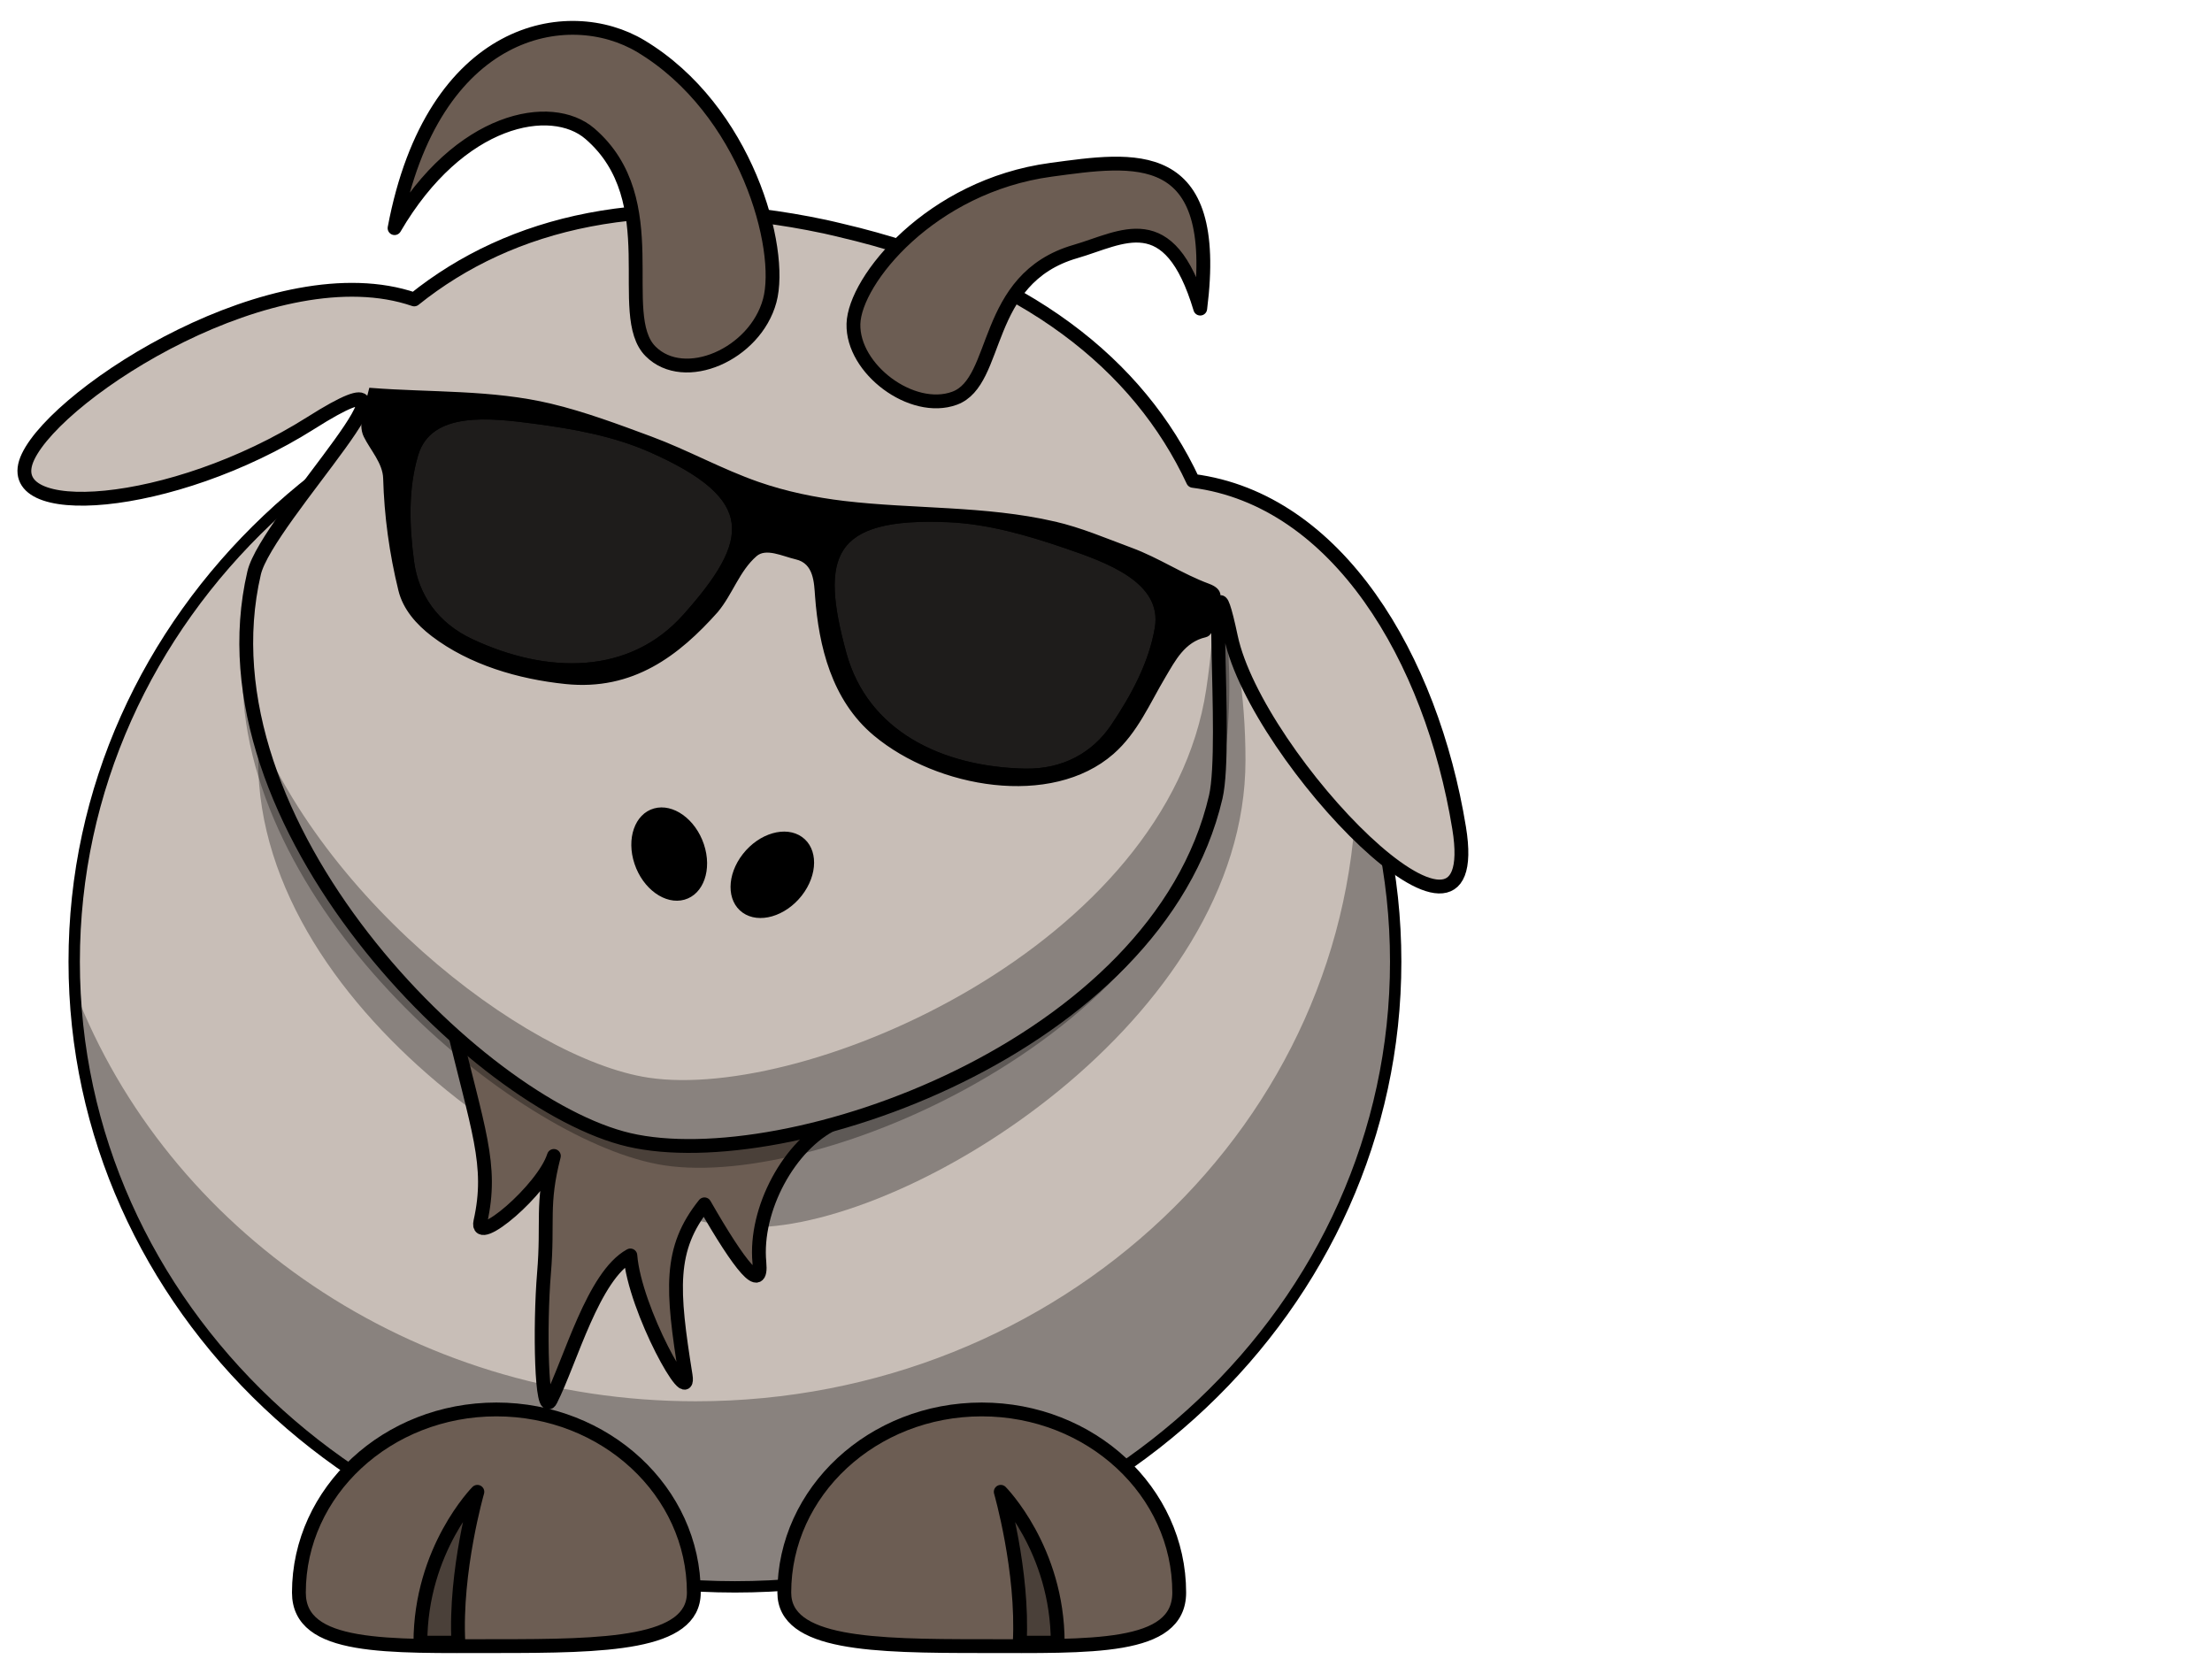
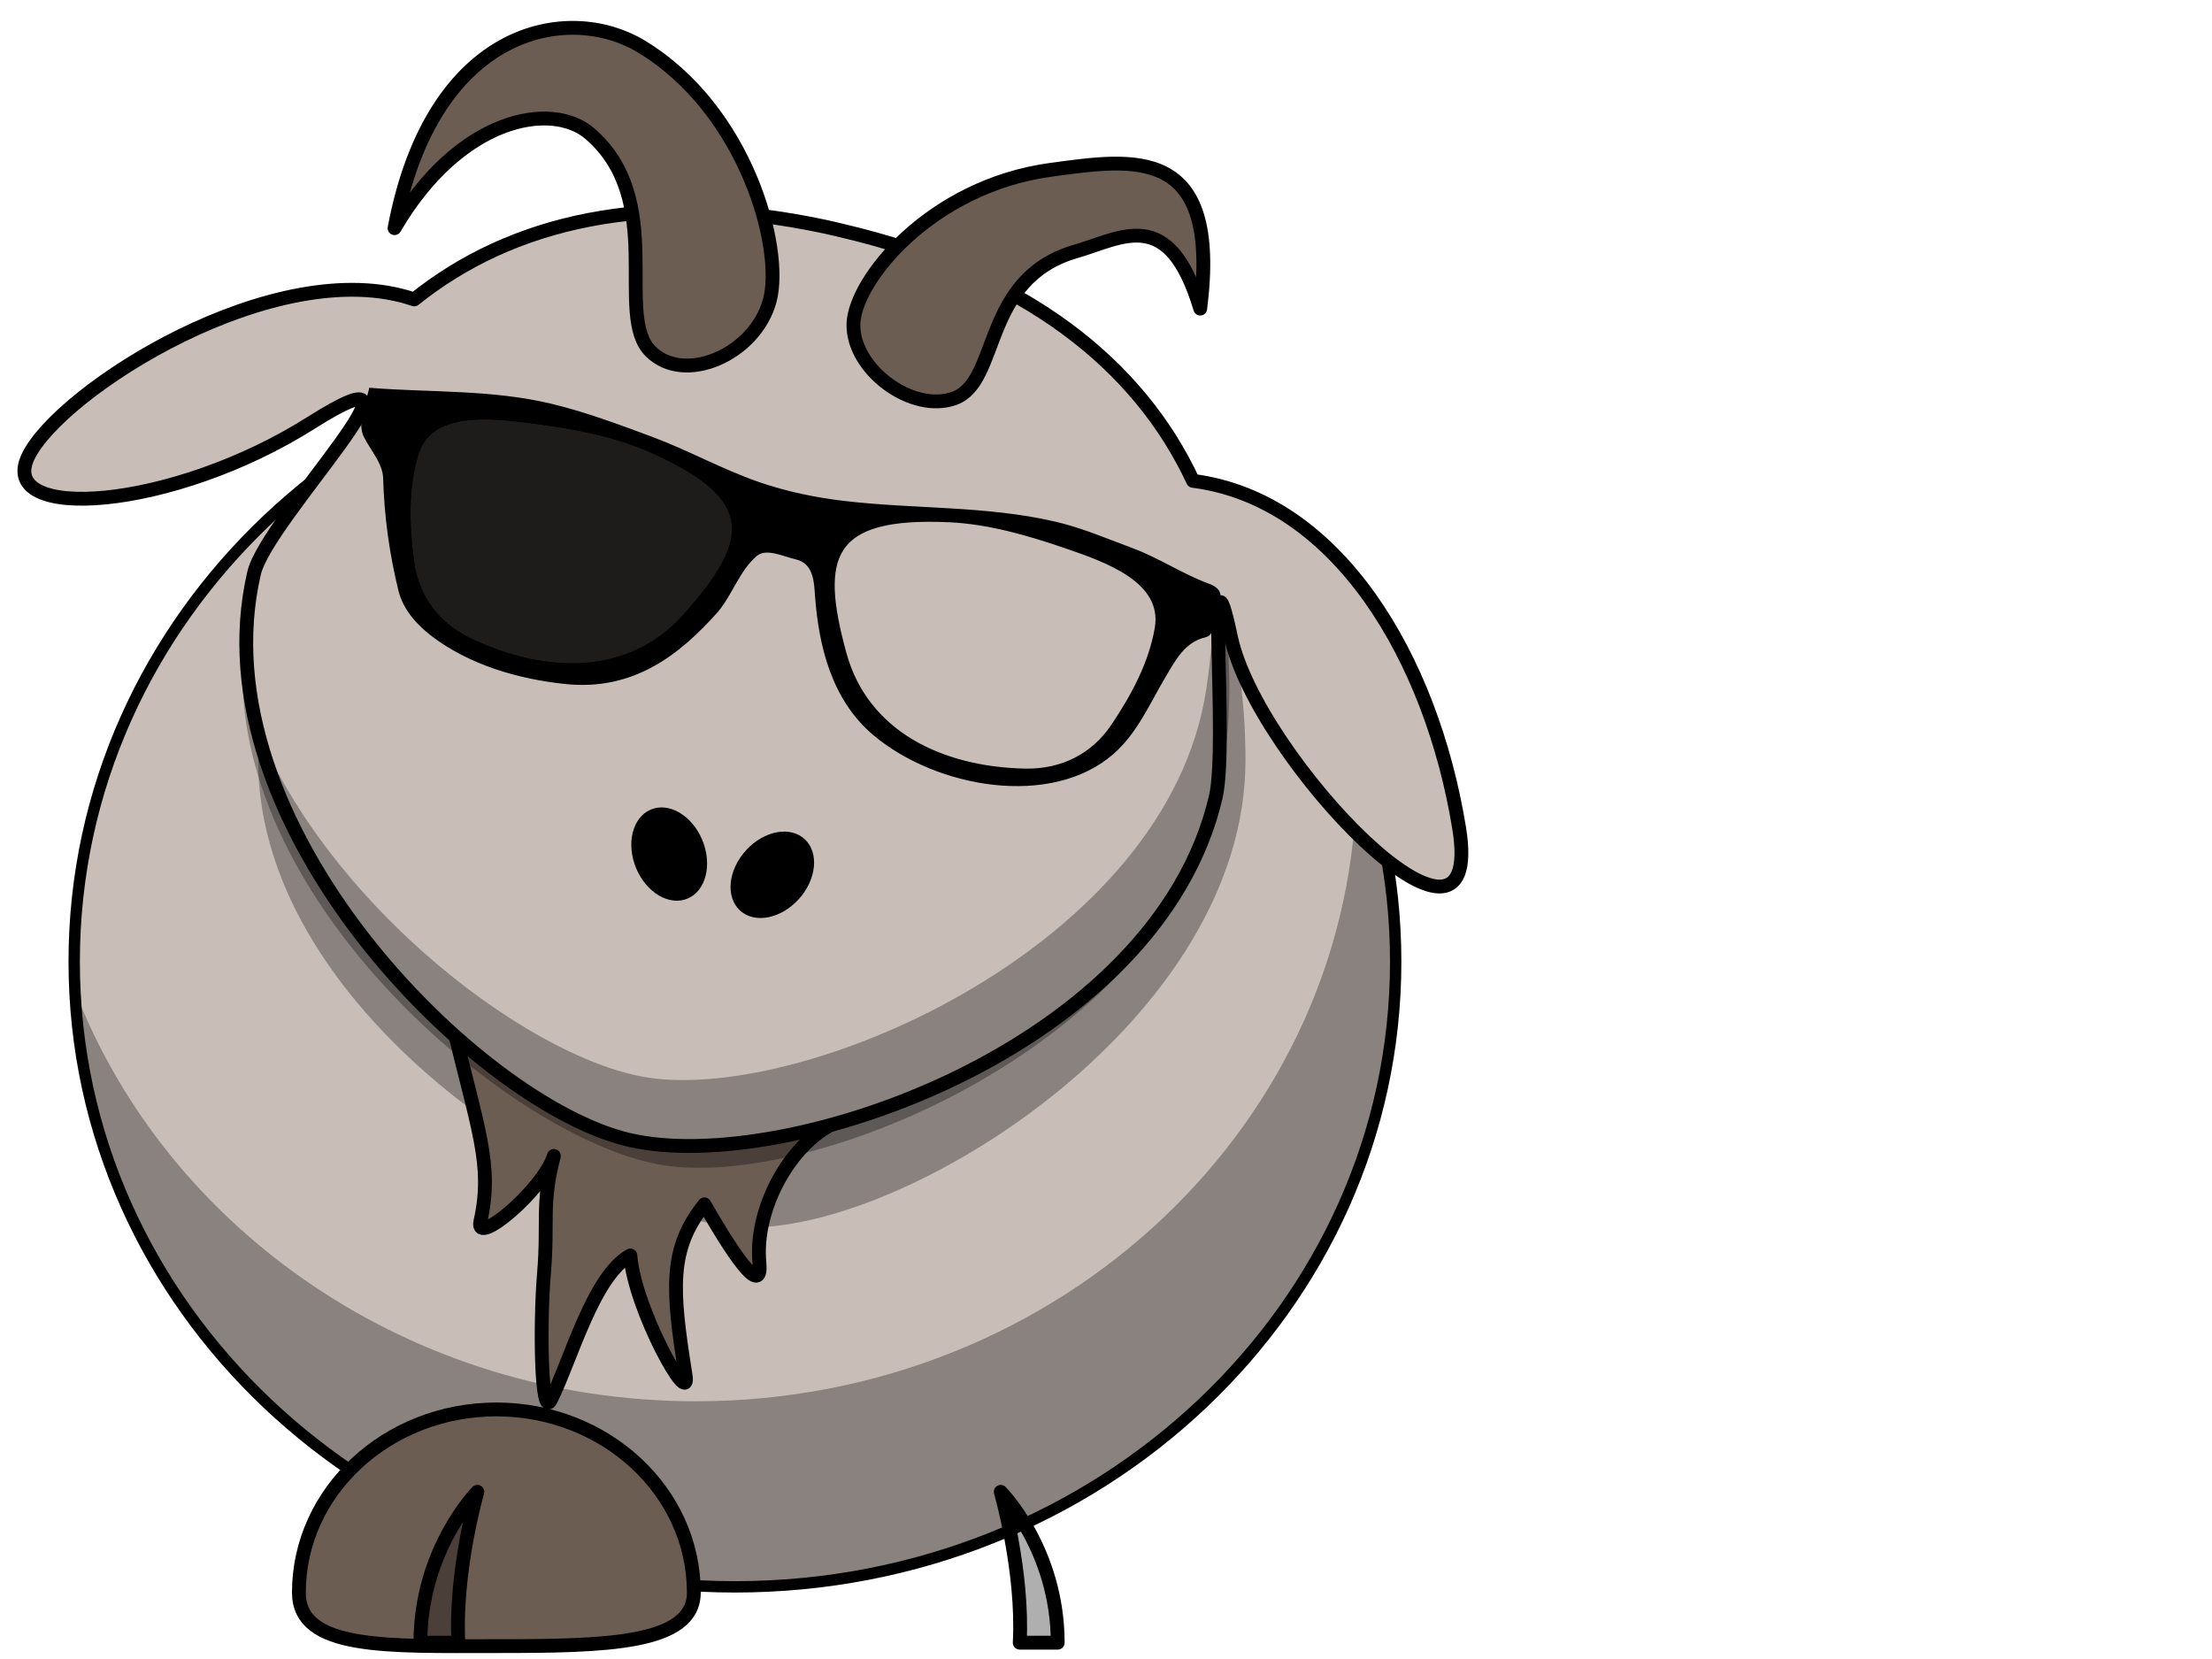
<svg xmlns="http://www.w3.org/2000/svg" width="640" height="480">
  <title>goat with sunglasses</title>
  <g>
    <path fill="#c8beb7" fill-rule="nonzero" stroke="#000000" stroke-width="3.287" stroke-linecap="round" stroke-linejoin="round" stroke-miterlimit="4" id="path2383" d="m403.814,278.232c0.032,99.896 -85.569,180.894 -191.173,180.894c-105.604,0 -191.205,-80.997 -191.173,-180.894c-0.032,-99.896 85.569,-180.894 191.173,-180.894c105.604,0 191.205,80.998 191.173,180.894z" />
    <path fill="#000000" fill-opacity="0.314" fill-rule="nonzero" stroke-width="4" stroke-linecap="round" stroke-linejoin="round" stroke-miterlimit="4" id="path3221" d="m392.259,216.192c0.134,2.776 0.218,5.602 0.218,8.41c0,99.824 -85.636,180.831 -191.164,180.831c-82.486,0 -152.872,-49.527 -179.656,-118.817c4.631,95.941 88.44,172.473 191,172.473c105.528,0 191.164,-81.007 191.164,-180.831c0,-21.796 -4.081,-42.71 -11.563,-62.066z" />
-     <path fill="#6c5d53" fill-rule="nonzero" stroke="#000000" stroke-width="4" stroke-linecap="round" stroke-linejoin="round" stroke-miterlimit="4" id="path3172" d="m226.92,460.782c0,15.008 25.595,15.488 57.132,15.488c31.537,0 57.132,1.145 57.132,-15.488c0,-29.248 -25.595,-52.986 -57.132,-52.986c-31.537,0 -57.132,23.738 -57.132,52.986z" />
    <path fill="#000000" fill-opacity="0.314" fill-rule="nonzero" stroke-width="4" stroke-linecap="round" stroke-linejoin="round" stroke-miterlimit="4" id="path3236" d="m360.356,219.981c0,74.581 -96.203,135.111 -142.831,135.111c-44.886,0 -142.831,-60.529 -142.831,-135.111c0,-74.581 42.978,-135.11 142.831,-135.11c99.87,0 142.831,60.529 142.831,135.11z" />
    <path transform="rotate(11.224 177.377,356.648) " fill="#6c5d53" fill-rule="evenodd" stroke="#000000" stroke-width="4" stroke-linejoin="round" stroke-miterlimit="4" id="path3203" d="m119.672,305.522c13.528,29.607 19.832,38.512 19.43,55.451c-0.183,7.716 16.031,-12.607 17.155,-22.764c-0.826,14.67 2.092,18.678 3.807,33.855c1.716,15.176 7.407,41.509 9.059,35.606c3.431,-12.258 5.037,-37.673 14.446,-45.529c4.258,15.176 26.03,40.658 22.438,30.936c-8.724,-23.604 -11.931,-34.92 -4.289,-49.615c13.674,15.708 21.497,22.209 18.871,13.425c-4.432,-14.823 1.877,-35.184 13.365,-43.777c14.583,-10.908 -114.283,-8.172 -114.283,-7.588z" />
    <path fill="#000000" fill-opacity="0.314" fill-rule="evenodd" stroke="#000000" stroke-width="4" stroke-linejoin="round" stroke-miterlimit="4" id="path3174" d="m306.026,475.278c0,-27.022 -16.48,-43.651 -16.48,-43.651c0,0 6.592,22.865 5.494,43.651l10.987,0z" />
    <path transform="rotate(13.114 213.529,198.426) " fill="#c8beb7" fill-rule="nonzero" stroke="#000000" stroke-width="4" stroke-linecap="round" stroke-linejoin="round" stroke-miterlimit="4" id="path3155" d="m207.972,63.338c-52.584,1.008 -88.891,19.239 -111.044,47.465c-41.999,-4.272 -94.045,49.158 -98.499,69.705c-4.454,20.547 44.043,5.828 77.556,-28.173c33.513,-34.002 -6.218,29.892 -6.218,46.072c0,74.581 97.955,135.12 142.841,135.12c46.628,0 142.841,-60.539 142.841,-135.12c0,-16.18 -21.376,-78.419 -6.218,-46.072c15.158,32.347 95.737,84.71 76.827,38.803c-18.909,-45.907 -55.779,-84.593 -97.771,-80.334c-22.796,-29.049 -60.575,-47.465 -115.68,-47.465c-1.56,0 -3.103,-0.029 -4.636,0z" />
    <path transform="rotate(11.612 298.967,81.902) " fill="#6c5d53" fill-rule="evenodd" stroke="#000000" stroke-width="4" stroke-linejoin="round" stroke-miterlimit="4" id="path3179" d="m250.368,103.925c-2.194,-12.431 13.855,-43.551 47.009,-55.157c22.809,-7.985 46.701,-17.19 50.386,30.647c-14.841,-27.56 -26.221,-15.472 -38.693,-8.91c-25.029,13.168 -13.741,41.232 -25.723,48.626c-11.154,6.882 -30.704,-2.321 -32.979,-15.207l0,0z" />
    <path transform="rotate(8.572 206.478,248.619) " fill="#000000" fill-opacity="0.314" fill-rule="nonzero" stroke-width="4" stroke-linecap="round" stroke-linejoin="round" stroke-miterlimit="4" id="path3231" d="m342.747,158.926l-3.272,4.385c0.434,5.077 0.6,10.24 0.6,15.478c0,74.581 -96.213,135.12 -142.841,135.12c-36.138,0 -106.632,-39.219 -132.751,-93.434c13.292,66.445 99.782,117.837 141.15,117.837c46.628,0 142.841,-60.539 142.841,-135.12c0,-15.505 -1.877,-30.395 -5.727,-44.266z" />
    <path fill="#6c5d53" fill-rule="nonzero" stroke="#000000" stroke-width="4" stroke-linecap="round" stroke-linejoin="round" stroke-miterlimit="4" id="path3329" d="m200.744,460.782c0,15.008 -25.595,15.488 -57.132,15.488c-31.537,0 -57.132,1.145 -57.132,-15.488c0,-29.248 25.595,-52.986 57.132,-52.986c31.537,0 57.132,23.738 57.132,52.986z" />
    <path fill="#000000" fill-opacity="0.314" fill-rule="evenodd" stroke="#000000" stroke-width="4" stroke-linejoin="round" stroke-miterlimit="4" id="path3331" d="m121.638,475.278c0,-27.022 16.48,-43.651 16.48,-43.651c0,0 -6.592,22.865 -5.494,43.651l-10.987,0z" />
    <path transform="rotate(6.715 223.455,253.108) " fill="#000000" fill-rule="nonzero" stroke-width="47.667" stroke-linecap="round" stroke-linejoin="round" stroke-miterlimit="4" id="path2398" d="m232.607,258.106c-4.001,6.559 -11.345,9.639 -16.4,6.878c-5.055,-2.761 -5.907,-10.317 -1.903,-16.874c4.001,-6.559 11.345,-9.639 16.4,-6.878c5.055,2.761 5.907,10.317 1.903,16.874z" />
    <path transform="rotate(12.941 193.622,247.108) " fill="#000000" fill-rule="nonzero" stroke-width="47.667" stroke-linecap="round" stroke-linejoin="round" stroke-miterlimit="4" id="path2412" d="m184.471,252.106c4.001,6.559 11.345,9.639 16.4,6.878c5.055,-2.761 5.907,-10.317 1.903,-16.874c-4.001,-6.559 -11.345,-9.639 -16.4,-6.878c-5.055,2.761 -5.907,10.317 -1.903,16.874z" />
    <path transform="rotate(7.181 171.185,55.429) " fill="#6c5d53" fill-rule="evenodd" stroke="#000000" stroke-width="4" stroke-linejoin="round" stroke-miterlimit="4" id="path3173" d="m226.247,80.302c2.155,-15.408 -13.607,-53.982 -46.168,-68.368c-22.401,-9.897 -60.532,1.826 -64.151,61.121c14.576,-34.161 40.418,-42.311 52.667,-34.177c24.581,16.322 13.495,51.108 25.263,60.273c10.955,8.531 30.155,-2.877 32.389,-18.849z" />
    <title>Layer 1</title>
    <g transform="rotate(13.199 222.615,174.073) " id="svg_6">
      <title transform="translate(2,0) translate(1,5) translate(0.262,-0.435) translate(0.249,-1.558) translate(-6,17) translate(-203,5) translate(416,105) translate(0,0) scale(0.25) translate(0,0) translate(2301.932,772.211) scale(1.72,1.667) translate(-2301.932,-772.211) translate(213.373,312.125) scale(0.944,0.99) translate(-213.373,-312.125) translate(226.745,311.633) scale(0.983,0.975) translate(-226.745,-311.633) ">sunglasses</title>
      <g>
        <g id="svg_1">
          <path d="m297.584,133.147c-20.534,0.122 -40.323,5.831 -60.478,8.114c-8.412,0.953 -17.082,1.187 -25.509,0.301c-11.204,-1.179 -22.05,-4.308 -33.247,-5.71c-10.005,-1.253 -20.136,-2.562 -30.205,-2.614c-17.595,-0.092 -34.613,4.808 -51.862,7.453c0,4.488 -1.025,10.248 1.554,13.403c2.661,3.253 7.148,6.229 8.312,10.638c2.76,10.456 6.679,20.706 11.69,30.532c2.435,4.775 7.031,8.105 12.163,10.398c12.358,5.522 26.986,6.334 40.544,4.598c19.308,-2.473 29.783,-15.358 37.774,-30.081c2.991,-5.985 3.325,-12.892 7.264,-18.361c2.34,-3.248 7.773,-1.881 11.656,-1.893c5.784,-0.018 7.174,5.732 8.379,9.556c4.265,13.532 11.376,27.889 25.509,34.979c21.105,10.588 54.354,8.607 68.047,-10.488c5.359,-7.474 6.839,-16.541 9.527,-25.002c1.637,-5.151 3.099,-11.292 8.92,-14.124c2.349,-1.143 0.7,-5.703 1.047,-8.354c0.378,-2.888 1.107,-5.443 -3.514,-6.01c-8.059,-0.99 -15.876,-4 -24.123,-5.019c-7.816,-0.966 -15.474,-2.361 -23.448,-2.314zm-135.755,4.808c5.829,-0.032 11.634,0.347 17.299,1.413c33.756,6.351 34.439,18.721 20.542,44.295c-11.323,20.839 -34.78,26.061 -58.417,21.065c-10.896,-2.302 -18.346,-9.067 -21.86,-18.331c-3.709,-9.777 -6.514,-20.165 -5.879,-30.442c0.851,-13.761 18.35,-15.695 30.881,-16.948c5.75,-0.575 11.605,-1.019 17.434,-1.052l0,0zm123.254,0c5.829,0.033 11.684,0.477 17.434,1.052c12.531,1.254 30.031,3.188 30.881,16.948c0.635,10.277 -2.17,20.665 -5.879,30.442c-3.514,9.264 -10.964,16.029 -21.86,18.331c-23.636,4.995 -47.093,-0.226 -58.417,-21.065c-13.897,-25.574 -13.214,-37.945 20.543,-44.295c5.666,-1.065 11.469,-1.445 17.298,-1.413z" stroke-width="1px" stroke="#000000" fill="#000000" id="svg_4" />
          <path d="m144.391,139.017c11.5,-1.151 23.4,-1.773 34.731,0.359c33.756,6.351 34.437,18.722 20.541,44.296c-11.324,20.839 -34.769,26.062 -58.405,21.067c-10.896,-2.302 -18.35,-9.091 -21.864,-18.355c-3.709,-9.777 -6.529,-20.159 -5.894,-30.435c0.85,-13.762 18.362,-15.678 30.892,-16.932l0,0l0,0z" stroke-width="1px" stroke="#000000" fill="#000000" opacity="0.85" id="svg_3" />
-           <path d="m302.511,139.017c-11.5,-1.15 -23.4,-1.773 -34.732,0.359c-33.756,6.351 -34.437,18.722 -20.54,44.296c11.323,20.839 34.769,26.062 58.404,21.067c10.896,-2.303 18.351,-9.091 21.865,-18.355c3.708,-9.777 6.529,-20.16 5.894,-30.436c-0.851,-13.762 -18.362,-15.678 -30.892,-16.932l0,0z" stroke-width="1px" stroke="#000000" fill="#000000" opacity="0.85" id="svg_2" />
        </g>
        <title transform="translate(2,0) translate(1,5) translate(0.262,-0.435) translate(0.249,-1.558) translate(-6,17) translate(-203,5) translate(416,105) translate(0,0) scale(0.25) translate(0,0) translate(2301.932,772.211) scale(1.72,1.667) translate(-2301.932,-772.211) translate(213.373,312.125) scale(0.944,0.99) translate(-213.373,-312.125) translate(226.745,311.633) scale(0.983,0.975) translate(-226.745,-311.633) ">Layer 1</title>
      </g>
    </g>
  </g>
</svg>